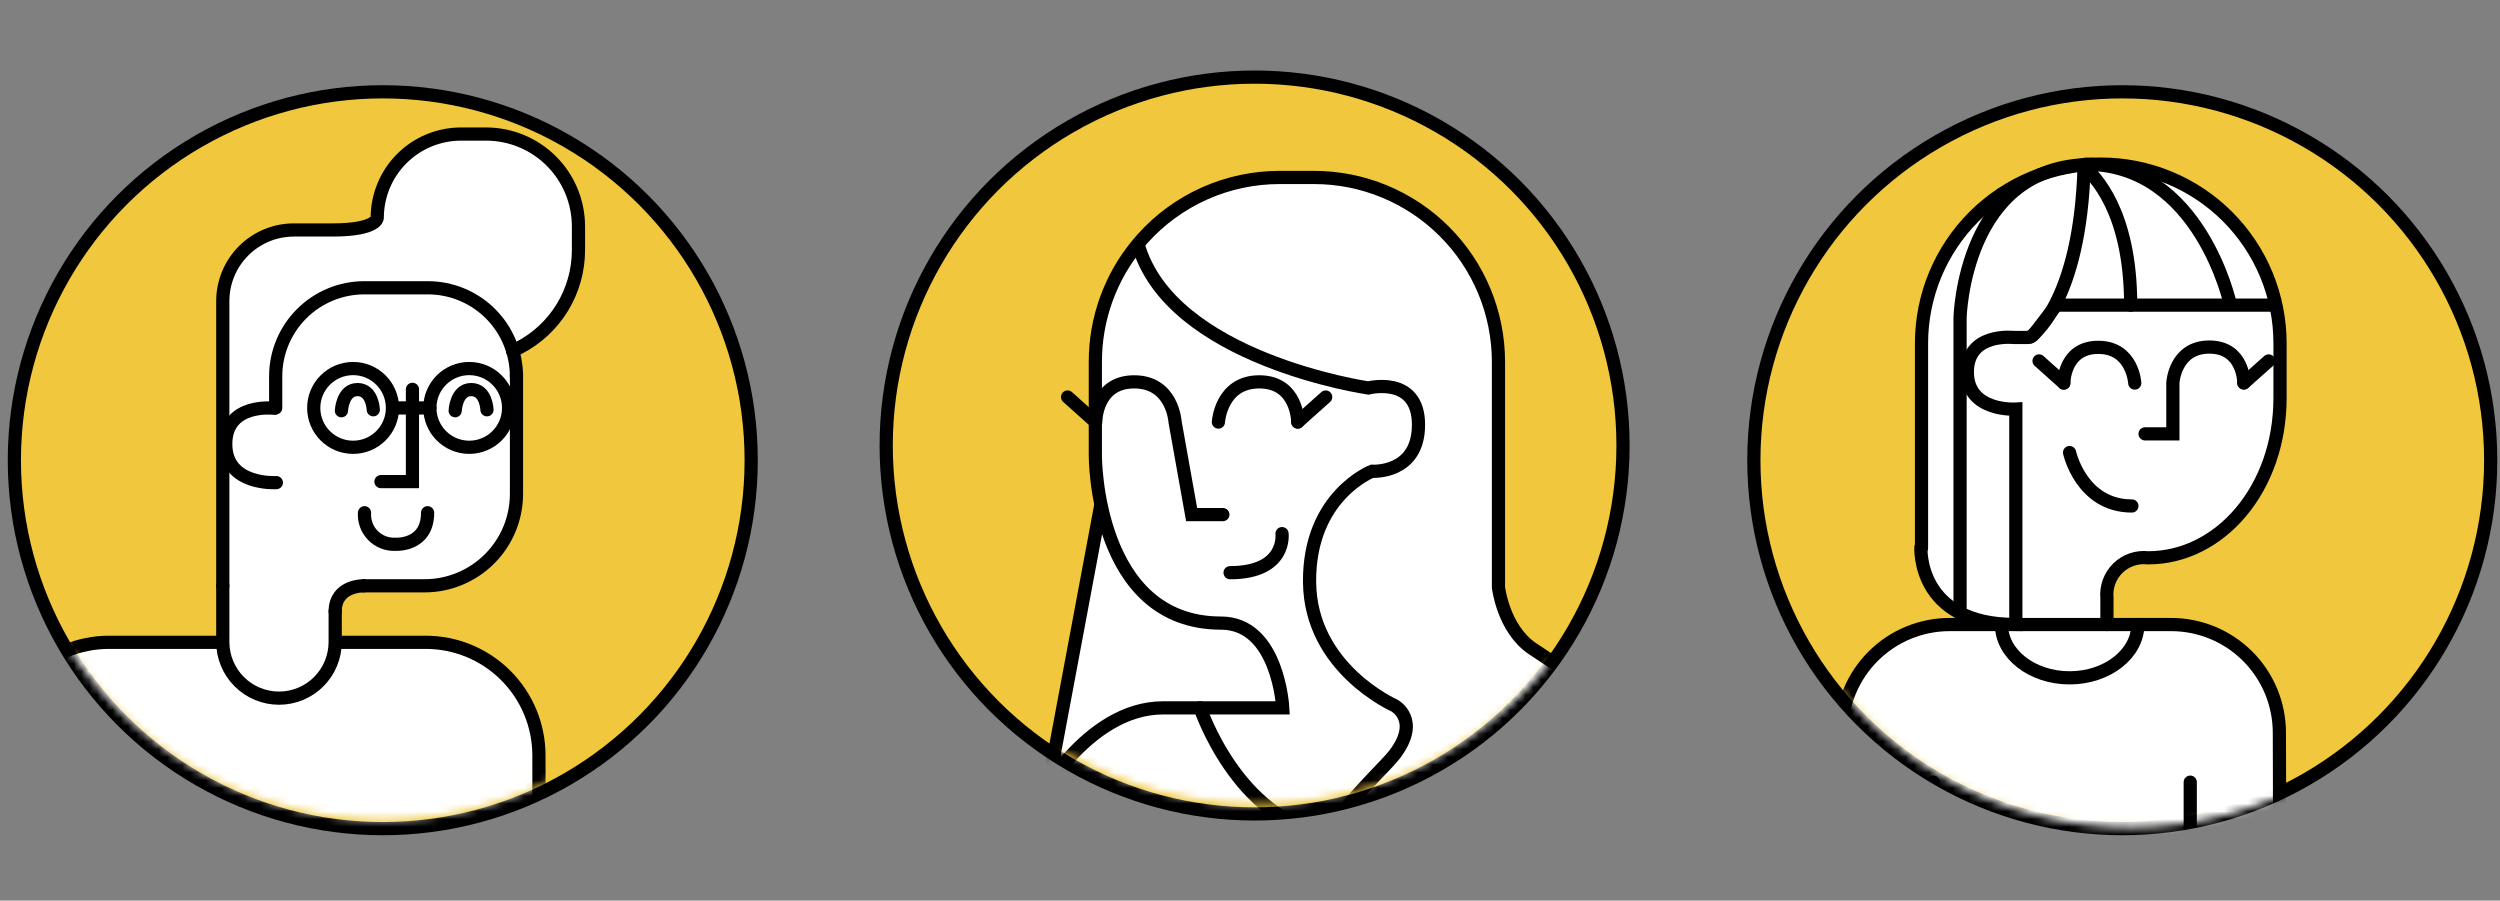
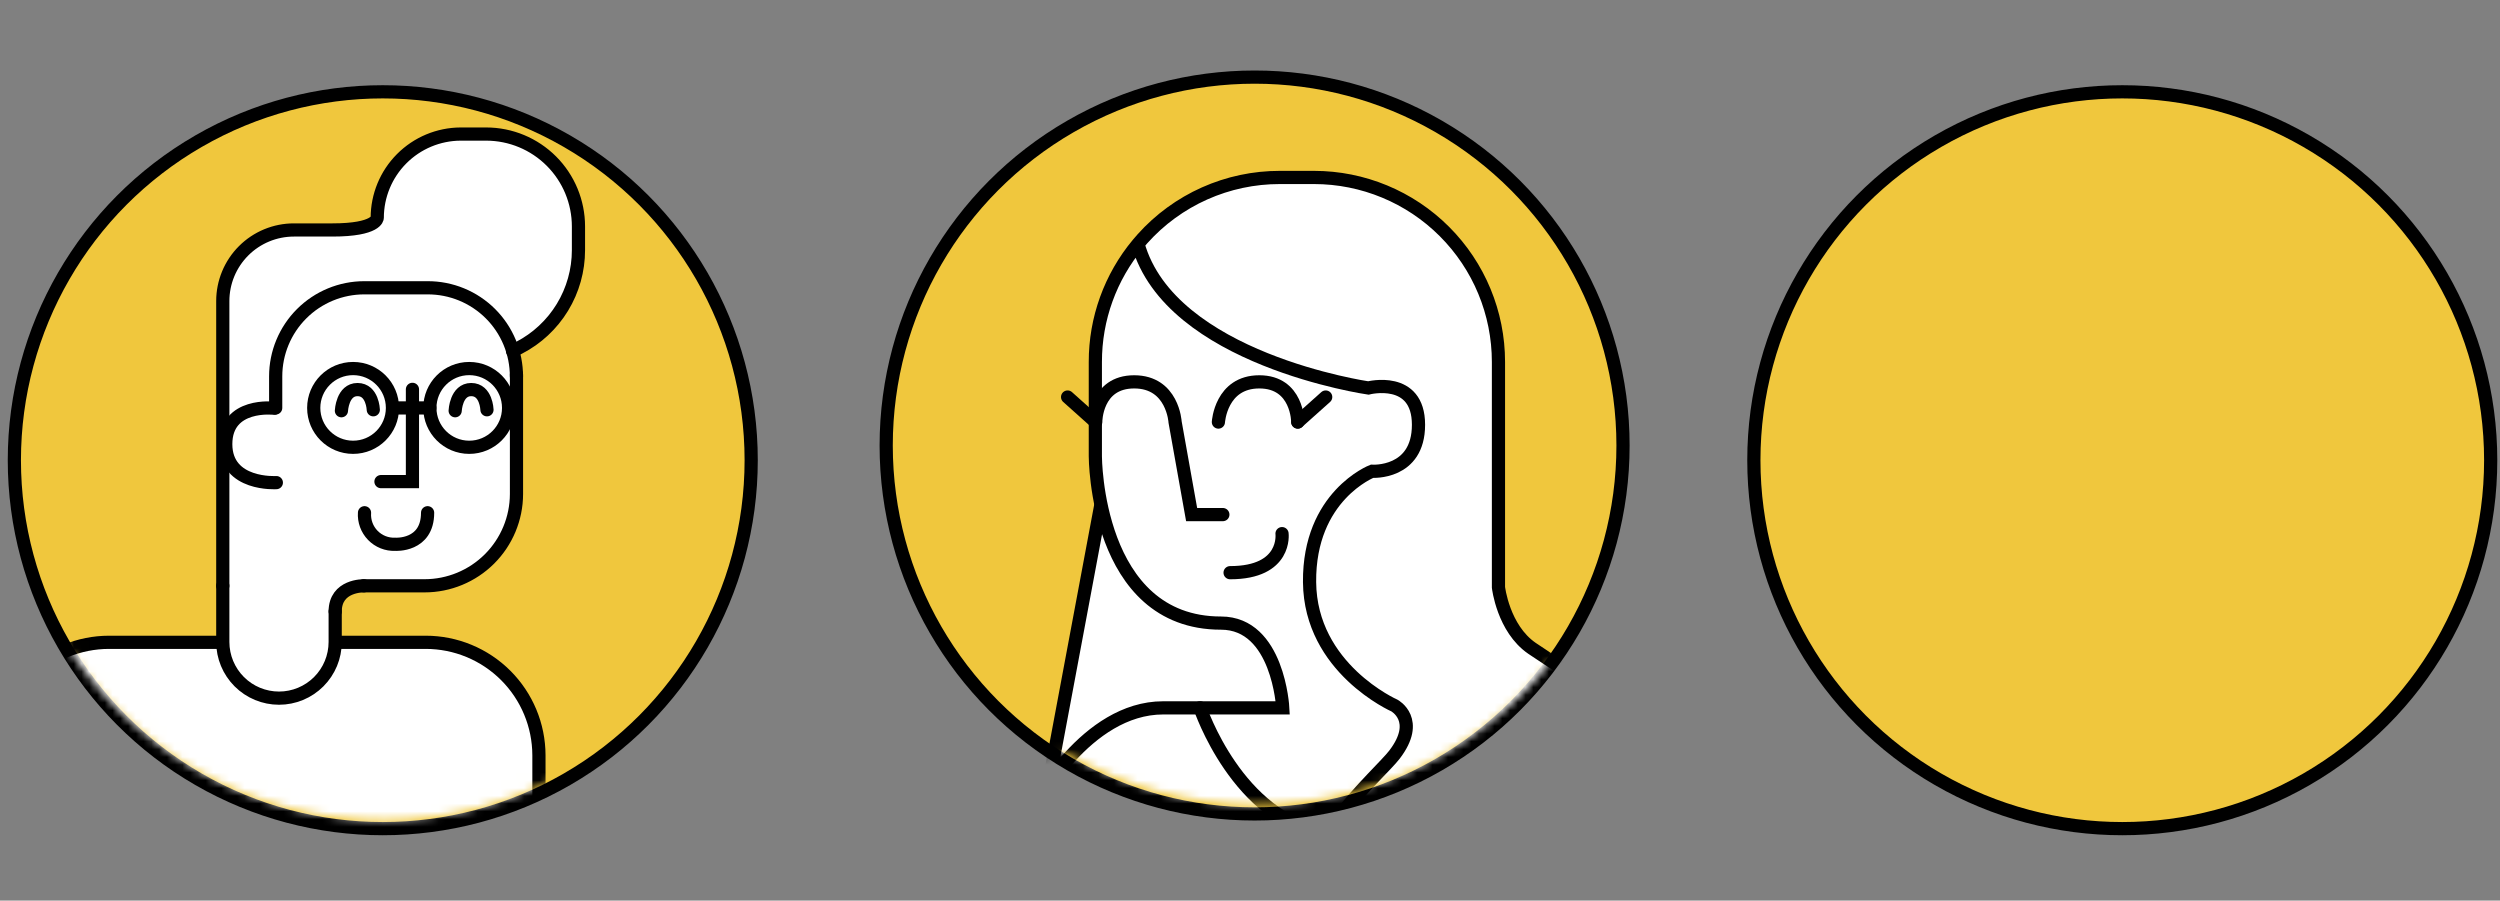
<svg xmlns="http://www.w3.org/2000/svg" width="322" height="116" viewBox="0 0 322 116" fill="none">
  <rect x="0" y="0" width="322" height="116" fill="#808080" stroke="none" />
  <g clip-path="url(#clip0_2506_8721)">
    <circle cx="161.593" cy="57.383" r="47.452" fill="#F0C73D" stroke="black" stroke-width="1.7" />
    <mask id="mask0_2506_8721" style="mask-type:alpha" maskUnits="userSpaceOnUse" x="113" y="7" width="98" height="98">
      <path d="M209.22 55.357C209.219 63.686 207.022 71.868 202.85 79.078C198.679 86.288 192.68 92.271 185.459 96.423C178.238 100.575 170.05 102.75 161.721 102.729C153.391 102.708 145.214 100.492 138.014 96.303C134.447 94.222 117.368 105.643 114.477 102.728C111.587 99.813 122.852 82.577 120.787 78.993C117.166 72.698 115.04 65.654 114.575 58.407C114.109 51.159 115.317 43.902 118.103 37.195C120.89 30.489 125.181 24.513 130.645 19.729C136.11 14.945 142.601 11.482 149.617 9.606C156.633 7.731 163.986 7.494 171.109 8.914C178.231 10.334 184.932 13.372 190.693 17.794C196.454 22.216 201.121 27.903 204.333 34.416C207.546 40.93 209.218 48.094 209.22 55.357Z" fill="#F0C73D" stroke="black" stroke-width="1.7" stroke-miterlimit="10" />
    </mask>
    <g mask="url(#mask0_2506_8721)">
      <path d="M134.44 194.992L133.209 118.352H133.358L133.54 116.419L133.242 118.352L133.374 104.642C133.38 104.005 133.557 103.38 133.886 102.834C134.175 102.347 134.588 101.686 135.109 100.926L136.232 98.894L141.27 66.149V61.268C141.113 59.749 141.113 58.791 141.113 58.791V46.617C141.108 41.375 142.852 36.281 146.068 32.14C146.243 31.777 146.494 31.456 146.803 31.199L147.191 30.753C149.417 28.265 152.144 26.276 155.193 24.915C158.241 23.555 161.543 22.854 164.881 22.857H169.283C175.584 22.857 181.628 25.361 186.084 29.817C190.54 34.273 193.043 40.316 193.043 46.617V75.647C193.043 75.647 193.646 80.94 197.354 83.5C201.235 86.184 215.523 94.038 215.523 109.366C215.523 124.694 206.438 132.837 206.438 132.837C206.438 132.837 203.085 136.868 206.826 140.221C210.568 143.574 218.133 149.611 218.133 157.076C218.133 163.295 215.019 169.175 214.003 170.984C213.903 171.154 213.761 171.295 213.59 171.393C213.419 171.492 213.226 171.544 213.029 171.545H176.691L153.525 186.072C153.365 186.174 153.232 186.314 153.14 186.48C153.047 186.646 152.998 186.832 152.997 187.022V196.643C152.998 196.79 152.97 196.935 152.915 197.071C152.86 197.206 152.779 197.33 152.676 197.434C152.573 197.538 152.451 197.621 152.316 197.679C152.181 197.736 152.037 197.765 151.89 197.767C148.587 197.808 138.941 197.767 135.646 197.767C135.424 197.765 135.208 197.698 135.026 197.573C134.843 197.448 134.702 197.271 134.621 197.065L134.572 197.155V196.792C134.568 196.743 134.568 196.693 134.572 196.643L134.44 194.992Z" fill="white" />
      <path d="M157.504 66.279H153.482L151.352 54.361C151.352 54.361 151.063 49.183 146.083 49.183C141.103 49.183 141.127 54.361 141.127 54.361" stroke="black" stroke-width="1.7" stroke-miterlimit="10" stroke-linecap="round" />
      <path d="M137.507 51.137L141.099 54.35" stroke="black" stroke-width="1.7" stroke-miterlimit="10" stroke-linecap="round" />
      <path d="M167.153 54.361C167.153 54.361 167.153 49.183 162.198 49.183C157.243 49.183 156.929 54.361 156.929 54.361" stroke="black" stroke-width="1.7" stroke-miterlimit="10" stroke-linecap="round" />
      <path d="M170.749 51.137L167.156 54.35" stroke="black" stroke-width="1.7" stroke-miterlimit="10" stroke-linecap="round" />
      <path d="M165.125 68.732C165.125 68.732 165.769 73.762 158.435 73.762" stroke="black" stroke-width="1.7" stroke-miterlimit="10" stroke-linecap="round" />
      <path d="M170.845 107.353C159.373 105.586 154.567 91.166 154.567 91.166" stroke="black" stroke-width="1.7" stroke-miterlimit="10" stroke-linecap="round" />
      <path d="M146.572 31.422C150.701 46.287 176.237 49.971 176.237 49.971C176.237 49.971 182.703 48.319 182.703 54.711C182.703 61.103 176.716 60.698 176.716 60.698C176.716 60.698 168.573 63.861 168.672 74.978C168.771 86.094 179.606 90.875 179.606 90.875C179.606 90.875 183.033 92.725 179.606 97.201C177.674 99.737 166.392 109.276 166.392 119.235C166.392 129.195 175.213 134.274 179.606 139.353C184 144.432 179.606 149.412 179.606 149.412C179.606 149.412 172.421 160.429 172.421 164.74C172.388 166.887 172.861 169.012 173.8 170.943C173.894 171.126 174.037 171.28 174.214 171.386C174.391 171.493 174.593 171.548 174.8 171.545H212.979C213.178 171.545 213.372 171.493 213.545 171.394C213.717 171.296 213.861 171.154 213.962 170.984C215.011 169.175 218.091 163.295 218.091 157.076C218.091 149.644 210.518 143.574 206.785 140.221C203.052 136.868 206.397 132.837 206.397 132.837C206.397 132.837 215.482 124.694 215.482 109.366C215.482 94.038 201.161 86.184 197.313 83.5C193.604 80.94 193.002 75.647 193.002 75.647V46.617C193.002 40.316 190.498 34.273 186.042 29.817C181.587 25.361 175.543 22.857 169.242 22.857H164.84C161.501 22.854 158.2 23.555 155.151 24.915C152.103 26.276 149.376 28.265 147.15 30.753L146.572 31.422C143.016 35.686 141.072 41.065 141.08 46.617V58.782C141.08 58.782 141.08 80.255 157.267 80.255C164.65 80.255 165.22 91.173 165.22 91.173H149.817C139.833 91.173 133.35 103.726 133.35 103.726L133.209 118.36" stroke="black" stroke-width="1.7" stroke-miterlimit="10" stroke-linecap="round" />
      <path d="M141.801 64.973L135.07 100.923" stroke="black" stroke-width="1.7" stroke-miterlimit="10" />
    </g>
    <circle cx="49.301" cy="59.277" r="47.452" fill="#F0C73D" stroke="black" stroke-width="1.7" />
    <mask id="mask1_2506_8721" style="mask-type:alpha" maskUnits="userSpaceOnUse" x="1" y="9" width="98" height="98">
      <path d="M2 57.34C1.999 65.674 4.195 73.86 8.368 81.073C12.541 88.286 18.543 94.271 25.767 98.424C32.992 102.577 41.184 104.751 49.517 104.727C57.851 104.703 66.03 102.481 73.231 98.286C76.798 96.205 93.877 107.627 96.767 104.712C99.658 101.796 88.368 84.561 90.433 80.993C94.054 74.698 96.18 67.656 96.645 60.409C97.111 53.162 95.904 45.905 93.118 39.199C90.333 32.493 86.043 26.517 80.579 21.733C75.116 16.949 68.626 13.485 61.611 11.609C54.596 9.732 47.243 9.494 40.121 10.912C33 12.33 26.299 15.366 20.537 19.786C14.776 24.206 10.107 29.892 6.893 36.403C3.679 42.915 2.005 50.078 2 57.34Z" fill="#F0C73D" stroke="black" stroke-width="1.7" stroke-miterlimit="10" />
    </mask>
    <g mask="url(#mask1_2506_8721)">
      <path d="M69.415 123.147L-0.535 123.147V97.281C-0.526 93.42 1.013 89.72 3.746 86.992C6.478 84.264 10.181 82.731 14.041 82.729H54.831C58.693 82.729 62.398 84.261 65.132 86.989C67.866 89.717 69.407 93.419 69.415 97.281V123.147Z" fill="white" stroke="black" stroke-width="1.7" stroke-miterlimit="10" stroke-linecap="round" />
      <path d="M30.355 87.3L28.703 82.345C28.703 82.345 28.175 47.94 28.703 39.243C29.232 30.547 36.904 29.622 36.904 29.622C36.904 29.622 37.895 30.002 43.594 29.622C49.292 29.242 48.549 26.955 48.549 26.955C50.118 17.804 55.139 18.11 61.68 17.267C68.221 16.425 73.862 20.62 74.506 31.076C75.15 41.531 66.041 45.214 66.041 45.214L66.52 48.245V62.508C66.52 74.632 55.362 75.433 55.362 75.433C55.362 75.433 52.579 75.433 47.773 75.433C42.966 75.433 43.173 78.348 43.173 78.348L42.785 86.078L38.911 89.266L34.98 89.902L30.355 87.275" fill="white" />
      <path d="M53.123 50.148V62.032H49.068" stroke="black" stroke-width="1.7" stroke-miterlimit="10" stroke-linecap="round" />
      <path d="M58.626 52.902C58.626 52.902 58.742 50.177 60.691 50.177C62.64 50.177 62.722 52.779 62.722 52.779" stroke="black" stroke-width="1.7" stroke-miterlimit="10" stroke-linecap="round" />
      <path d="M43.975 52.902C43.975 52.902 44.099 50.177 46.048 50.177C47.997 50.177 48.08 52.779 48.08 52.779" stroke="black" stroke-width="1.7" stroke-miterlimit="10" stroke-linecap="round" />
      <path d="M35.593 62.161C35.593 62.161 29.076 62.582 29.076 57.206C29.076 51.829 35.312 52.581 35.312 52.581" stroke="black" stroke-width="1.7" stroke-miterlimit="10" stroke-linecap="round" />
      <path d="M60.437 57.611C63.238 57.611 65.508 55.34 65.508 52.54C65.508 49.739 63.238 47.469 60.437 47.469C57.637 47.469 55.367 49.739 55.367 52.54C55.367 55.34 57.637 57.611 60.437 57.611Z" stroke="black" stroke-width="1.7" stroke-miterlimit="10" />
      <path d="M45.478 57.611C48.279 57.611 50.549 55.34 50.549 52.54C50.549 49.739 48.279 47.469 45.478 47.469C42.678 47.469 40.408 49.739 40.408 52.54C40.408 55.34 42.678 57.611 45.478 57.611Z" stroke="black" stroke-width="1.7" stroke-miterlimit="10" />
      <path d="M55.361 52.545H50.661" stroke="black" stroke-width="1.7" stroke-miterlimit="10" stroke-linecap="round" />
      <path d="M66.519 48.479C66.519 46.978 66.223 45.491 65.647 44.104C65.072 42.717 64.228 41.457 63.165 40.397C62.101 39.337 60.839 38.497 59.451 37.925C58.062 37.354 56.574 37.062 55.073 37.066H46.922C43.895 37.066 40.992 38.268 38.851 40.409C36.711 42.549 35.508 45.452 35.508 48.479V52.543" stroke="black" stroke-width="1.7" stroke-miterlimit="10" stroke-linecap="round" />
      <path d="M28.695 75.456V38.779C28.695 36.35 29.66 34.021 31.378 32.303C33.095 30.585 35.425 29.62 37.854 29.62H42.809C48.59 29.62 48.59 28.06 48.59 28.06C48.59 25.207 49.719 22.47 51.731 20.448C53.743 18.425 56.474 17.281 59.326 17.266H62.63C65.782 17.272 68.802 18.529 71.029 20.76C73.255 22.991 74.506 26.014 74.506 29.166V32.214C74.507 34.813 73.792 37.363 72.441 39.583C71.089 41.803 69.151 43.608 66.842 44.8L66.016 45.213" stroke="black" stroke-width="1.7" stroke-miterlimit="10" stroke-linecap="round" />
      <path d="M66.523 48.239V63.641C66.515 66.776 65.263 69.78 63.043 71.994C60.823 74.207 57.816 75.451 54.681 75.451H46.86" stroke="black" stroke-width="1.7" stroke-miterlimit="10" stroke-linecap="round" />
      <path d="M55.075 66.041C55.075 70.393 50.896 70.104 50.896 70.104C50.362 70.125 49.83 70.033 49.334 69.835C48.838 69.636 48.389 69.336 48.017 68.953C47.644 68.569 47.357 68.112 47.173 67.61C46.989 67.109 46.912 66.574 46.949 66.041" stroke="black" stroke-width="1.7" stroke-miterlimit="10" stroke-linecap="round" />
      <path d="M43.172 78.748V82.687C43.172 84.606 42.41 86.446 41.053 87.803C39.697 89.159 37.857 89.922 35.938 89.922V89.922C34.018 89.922 32.177 89.16 30.819 87.803C29.461 86.447 28.697 84.607 28.695 82.687V75.453" stroke="black" stroke-width="1.7" stroke-miterlimit="10" stroke-linecap="round" />
      <path d="M46.855 75.453C46.855 75.453 43.172 75.354 43.172 78.756" stroke="black" stroke-width="1.7" stroke-miterlimit="10" stroke-linecap="round" />
    </g>
    <circle cx="273.349" cy="59.277" r="47.452" fill="#F0C73D" stroke="black" stroke-width="1.7" />
    <mask id="mask2_2506_8721" style="mask-type:alpha" maskUnits="userSpaceOnUse" x="226" y="10" width="98" height="98">
      <path d="M227 58.34C226.999 66.674 229.195 74.86 233.368 82.073C237.541 89.286 243.542 95.271 250.767 99.424C257.992 103.577 266.184 105.751 274.517 105.727C282.851 105.703 291.03 103.481 298.231 99.286C301.798 97.205 318.877 108.627 321.768 105.712C324.658 102.796 313.369 85.561 315.433 81.993C319.054 75.698 321.18 68.656 321.645 61.409C322.111 54.162 320.904 46.905 318.119 40.199C315.333 33.493 311.043 27.517 305.579 22.733C300.116 17.949 293.626 14.485 286.611 12.609C279.596 10.732 272.243 10.494 265.122 11.912C258 13.33 251.299 16.366 245.537 20.786C239.776 25.206 235.107 30.892 231.893 37.403C228.679 43.915 227.005 51.078 227 58.34Z" fill="#F0C73D" stroke="black" stroke-width="1.7" stroke-miterlimit="10" />
    </mask>
    <g mask="url(#mask2_2506_8721)">
      <g clip-path="url(#clip1_2506_8721)">
        <path d="M282.545 157.563H237.656L237.177 94.799C237.177 94.799 238.201 80.441 250.218 80.441H256.01C256.01 80.441 247.482 77.62 247.482 72.458C247.482 67.296 247.482 42.454 247.482 42.454C247.482 42.454 249.635 21.137 269.908 21.137C290.18 21.137 293.584 40.244 293.584 40.244V53.342C293.584 53.342 291.703 71.837 276.283 71.837C276.283 71.837 271.374 72.119 271.374 77.028V80.441H280.476C280.476 80.441 293.527 82.857 293.527 93.172V127.624C293.527 127.624 293.01 138.193 304.942 138.193H344.603L345.61 139.199V140.459L344.603 141.446H334.392V152.071C334.392 152.071 334.185 153.012 332.511 153.012H295.145C295.145 153.012 286.616 153.698 282.103 145.941L282.545 157.563Z" fill="white" />
        <path d="M248.987 100.741V157.619" stroke="black" stroke-width="1.7" stroke-miterlimit="10" stroke-linecap="round" />
        <path d="M282.103 100.741V157.619" stroke="black" stroke-width="1.7" stroke-miterlimit="10" stroke-linecap="round" />
        <path d="M247.491 70.568V44.24C247.489 41.206 248.084 38.202 249.244 35.398C250.403 32.595 252.104 30.047 254.249 27.902C256.394 25.756 258.94 24.054 261.743 22.894C264.546 21.733 267.551 21.136 270.584 21.137C273.617 21.137 276.619 21.735 279.42 22.895C282.222 24.056 284.767 25.757 286.911 27.902C289.054 30.046 290.754 32.592 291.914 35.394C293.073 38.196 293.67 41.199 293.668 44.231V51.245C293.668 62.961 285.93 71.847 276.668 71.847C275.963 71.765 275.249 71.842 274.577 72.072C273.905 72.302 273.294 72.679 272.786 73.175C272.279 73.672 271.889 74.275 271.645 74.942C271.4 75.608 271.308 76.321 271.374 77.028V80.441" stroke="black" stroke-width="1.7" stroke-miterlimit="10" stroke-linecap="round" />
        <path d="M276.283 55.881H279.866V49.299C279.866 49.299 280.119 44.701 284.567 44.701C289.014 44.701 289.005 49.299 289.005 49.299" stroke="black" stroke-width="1.7" stroke-miterlimit="10" stroke-linecap="round" />
        <path d="M292.202 46.487L289.005 49.336" stroke="black" stroke-width="1.7" stroke-miterlimit="10" stroke-linecap="round" />
        <path d="M265.817 49.336C265.817 49.336 265.817 44.738 270.255 44.738C274.693 44.738 274.957 49.336 274.957 49.336" stroke="black" stroke-width="1.7" stroke-miterlimit="10" stroke-linecap="round" />
        <path d="M262.629 46.487L265.817 49.336" stroke="black" stroke-width="1.7" stroke-miterlimit="10" stroke-linecap="round" />
        <path d="M266.559 58.287C266.559 58.287 268.064 65.17 274.589 65.17" stroke="black" stroke-width="1.7" stroke-miterlimit="10" stroke-linecap="round" />
        <path d="M292.775 39.303H265.3C265.082 39.304 264.87 39.377 264.698 39.51L261.952 43.074C261.86 43.194 261.742 43.291 261.607 43.359C261.472 43.428 261.323 43.465 261.172 43.469H259.414C259.414 43.469 253.396 42.754 253.396 47.926C253.396 53.097 259.639 52.693 259.639 52.693V80.44C246.805 80.44 247.416 70.474 247.416 70.474" stroke="black" stroke-width="1.7" stroke-miterlimit="10" stroke-linecap="round" />
        <path d="M287.246 39.144C287.246 39.144 283.343 21.147 268.647 21.147C268.606 21.145 268.565 21.155 268.53 21.177C268.495 21.198 268.467 21.23 268.45 21.267C268.433 21.304 268.427 21.346 268.434 21.386C268.44 21.427 268.459 21.465 268.487 21.495C269.672 22.651 274.43 27.014 274.43 39.303" stroke="black" stroke-width="1.7" stroke-miterlimit="10" stroke-linecap="round" />
        <path d="M261.51 43.393C261.51 43.393 267.97 39.237 268.44 21.24" stroke="black" stroke-width="1.7" stroke-miterlimit="10" stroke-linecap="round" />
        <path d="M252.455 78.664V40.94C252.455 40.94 252.897 21.194 269.446 21.194" stroke="black" stroke-width="1.7" stroke-miterlimit="10" stroke-linecap="round" />
        <path d="M237.177 157.619V94.385C237.177 90.687 238.646 87.14 241.261 84.525C243.876 81.91 247.423 80.441 251.121 80.441H279.64C283.338 80.441 286.885 81.91 289.5 84.525C292.115 87.14 293.584 90.687 293.584 94.385L293.669 125.631V128.451C293.669 131.04 294.697 133.522 296.528 135.353C298.358 137.183 300.84 138.211 303.429 138.211" stroke="black" stroke-width="1.7" stroke-miterlimit="10" stroke-linecap="round" />
        <path d="M275.351 80.441C275.351 84.202 271.421 87.305 266.569 87.305C261.717 87.305 257.787 84.23 257.787 80.441" stroke="black" stroke-width="1.7" stroke-miterlimit="10" stroke-linecap="round" />
      </g>
    </g>
  </g>
  <defs>
    <clipPath id="clip0_2506_8721">
      <rect width="322" height="115" fill="white" transform="translate(0 0.594)" />
    </clipPath>
    <clipPath id="clip1_2506_8721">
-       <rect width="109.862" height="139.747" fill="white" transform="translate(236.471 18.577)" />
-     </clipPath>
+       </clipPath>
  </defs>
</svg>